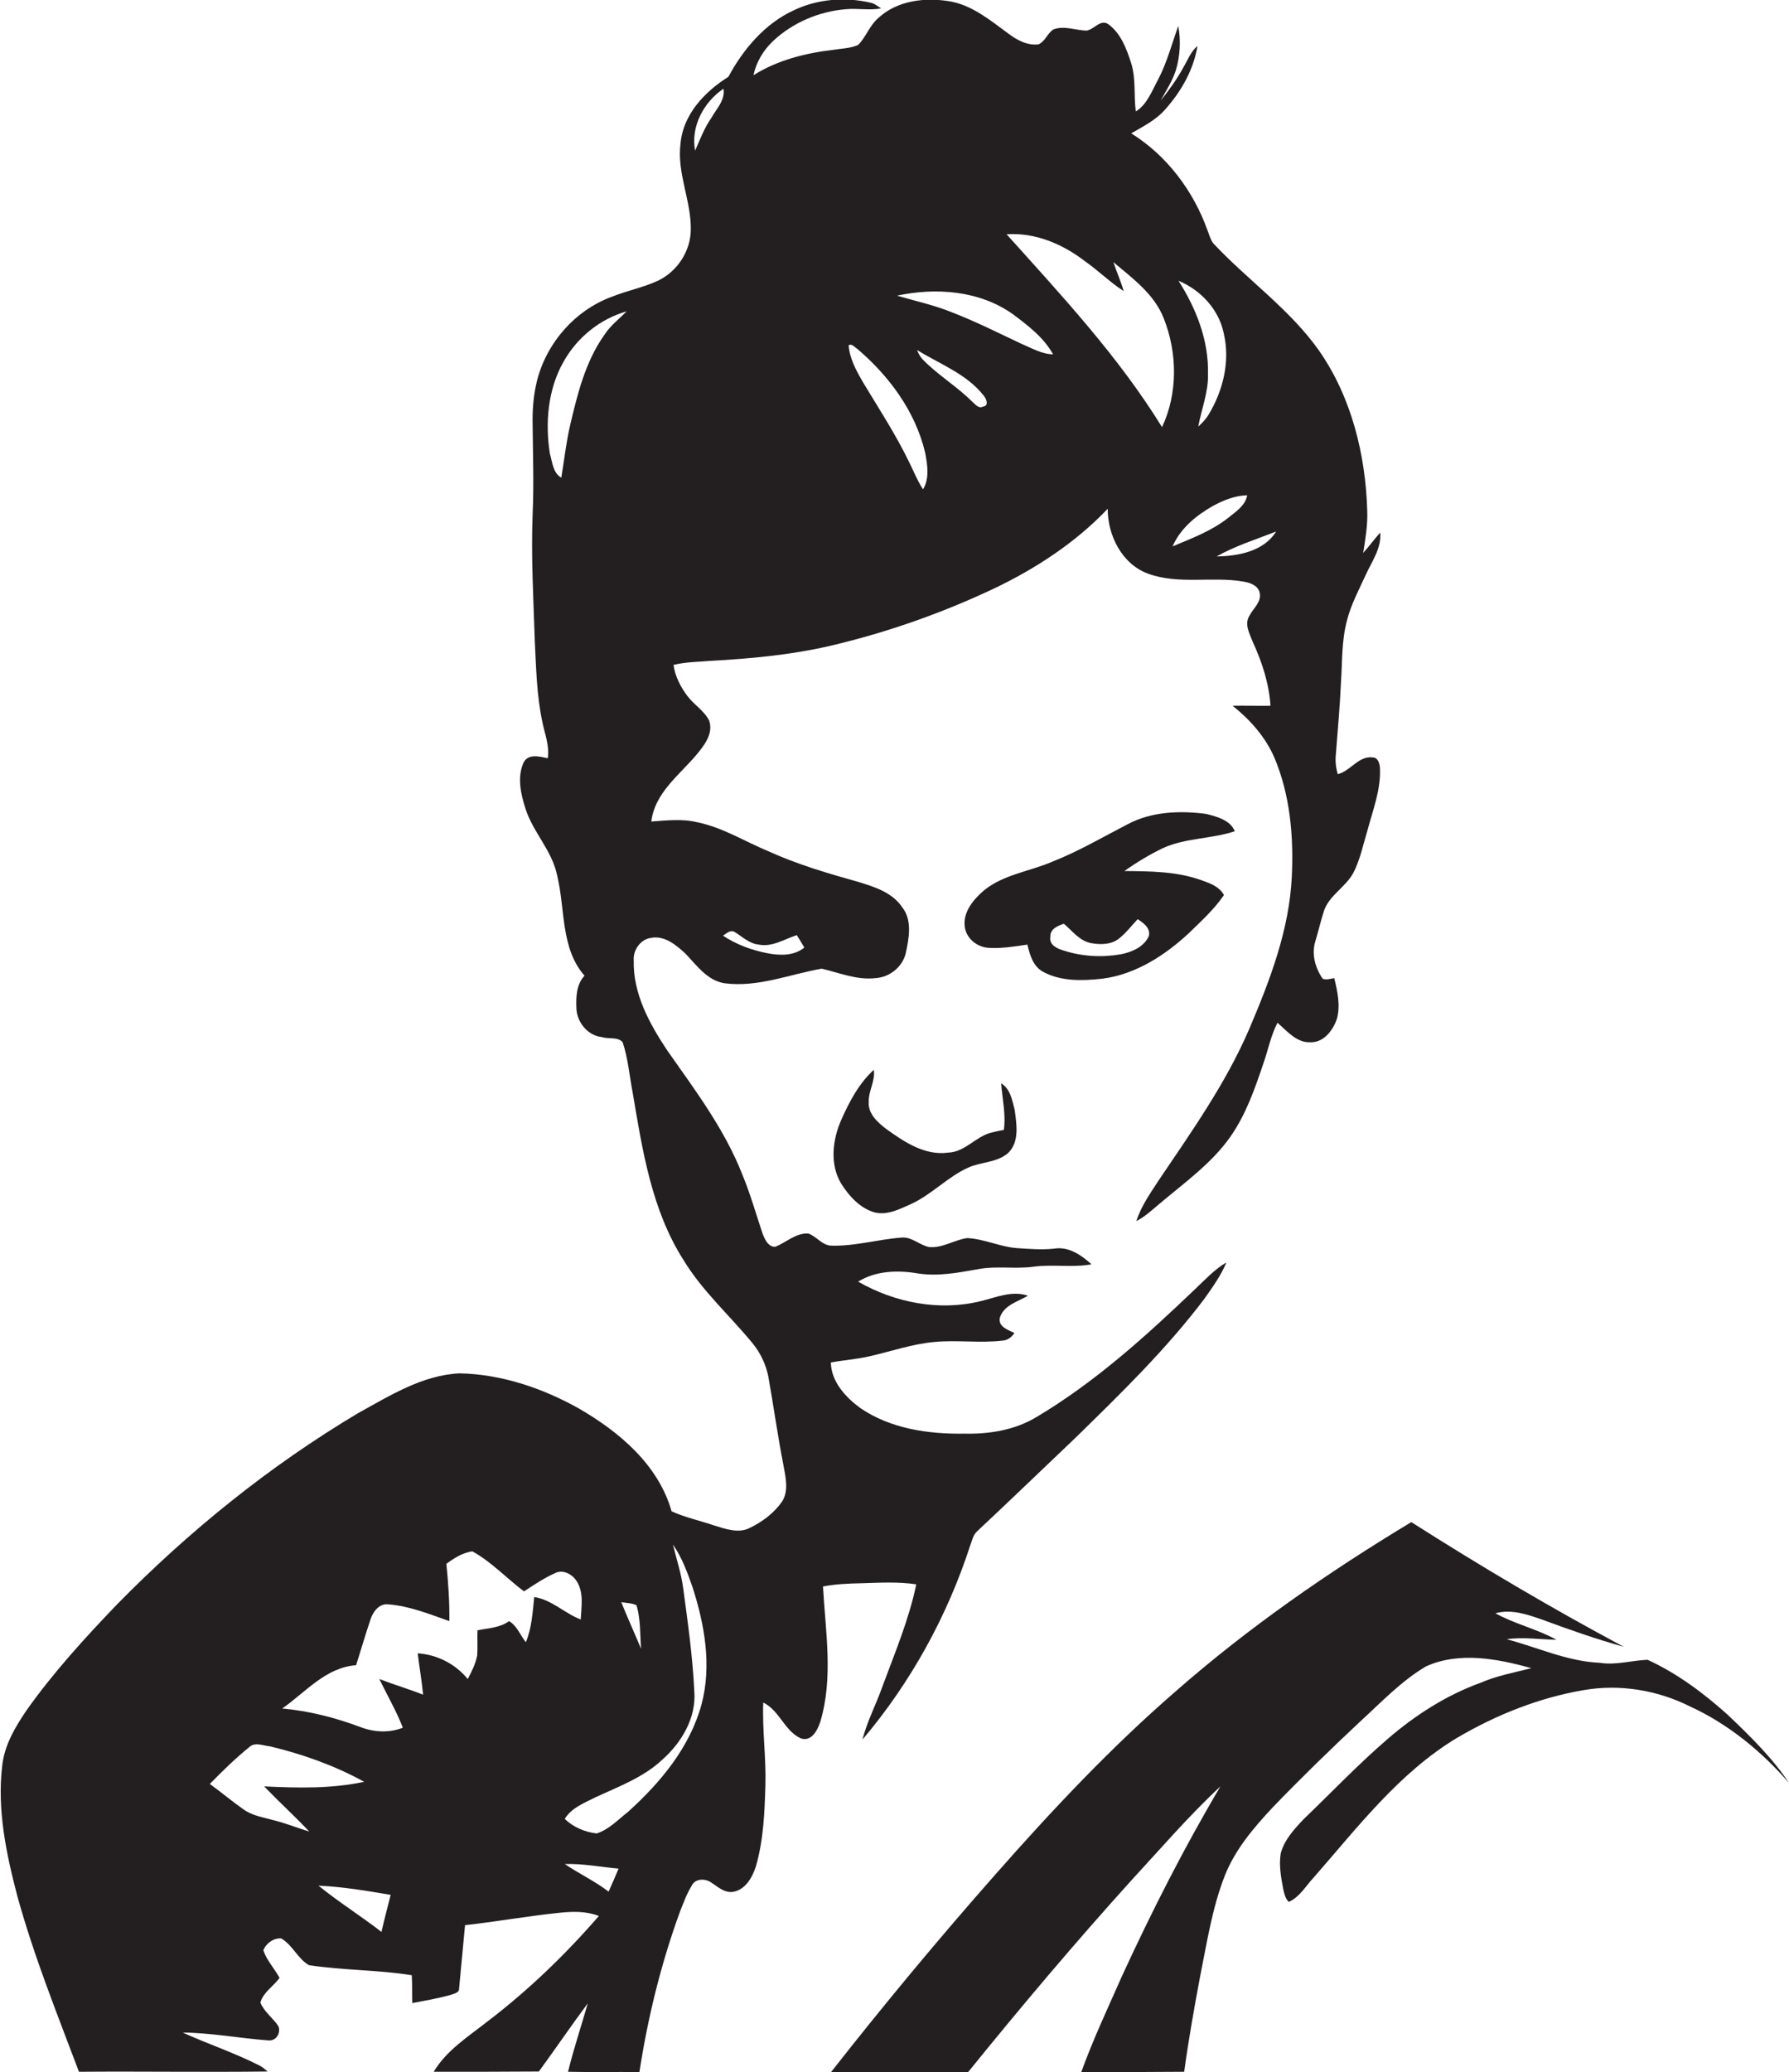
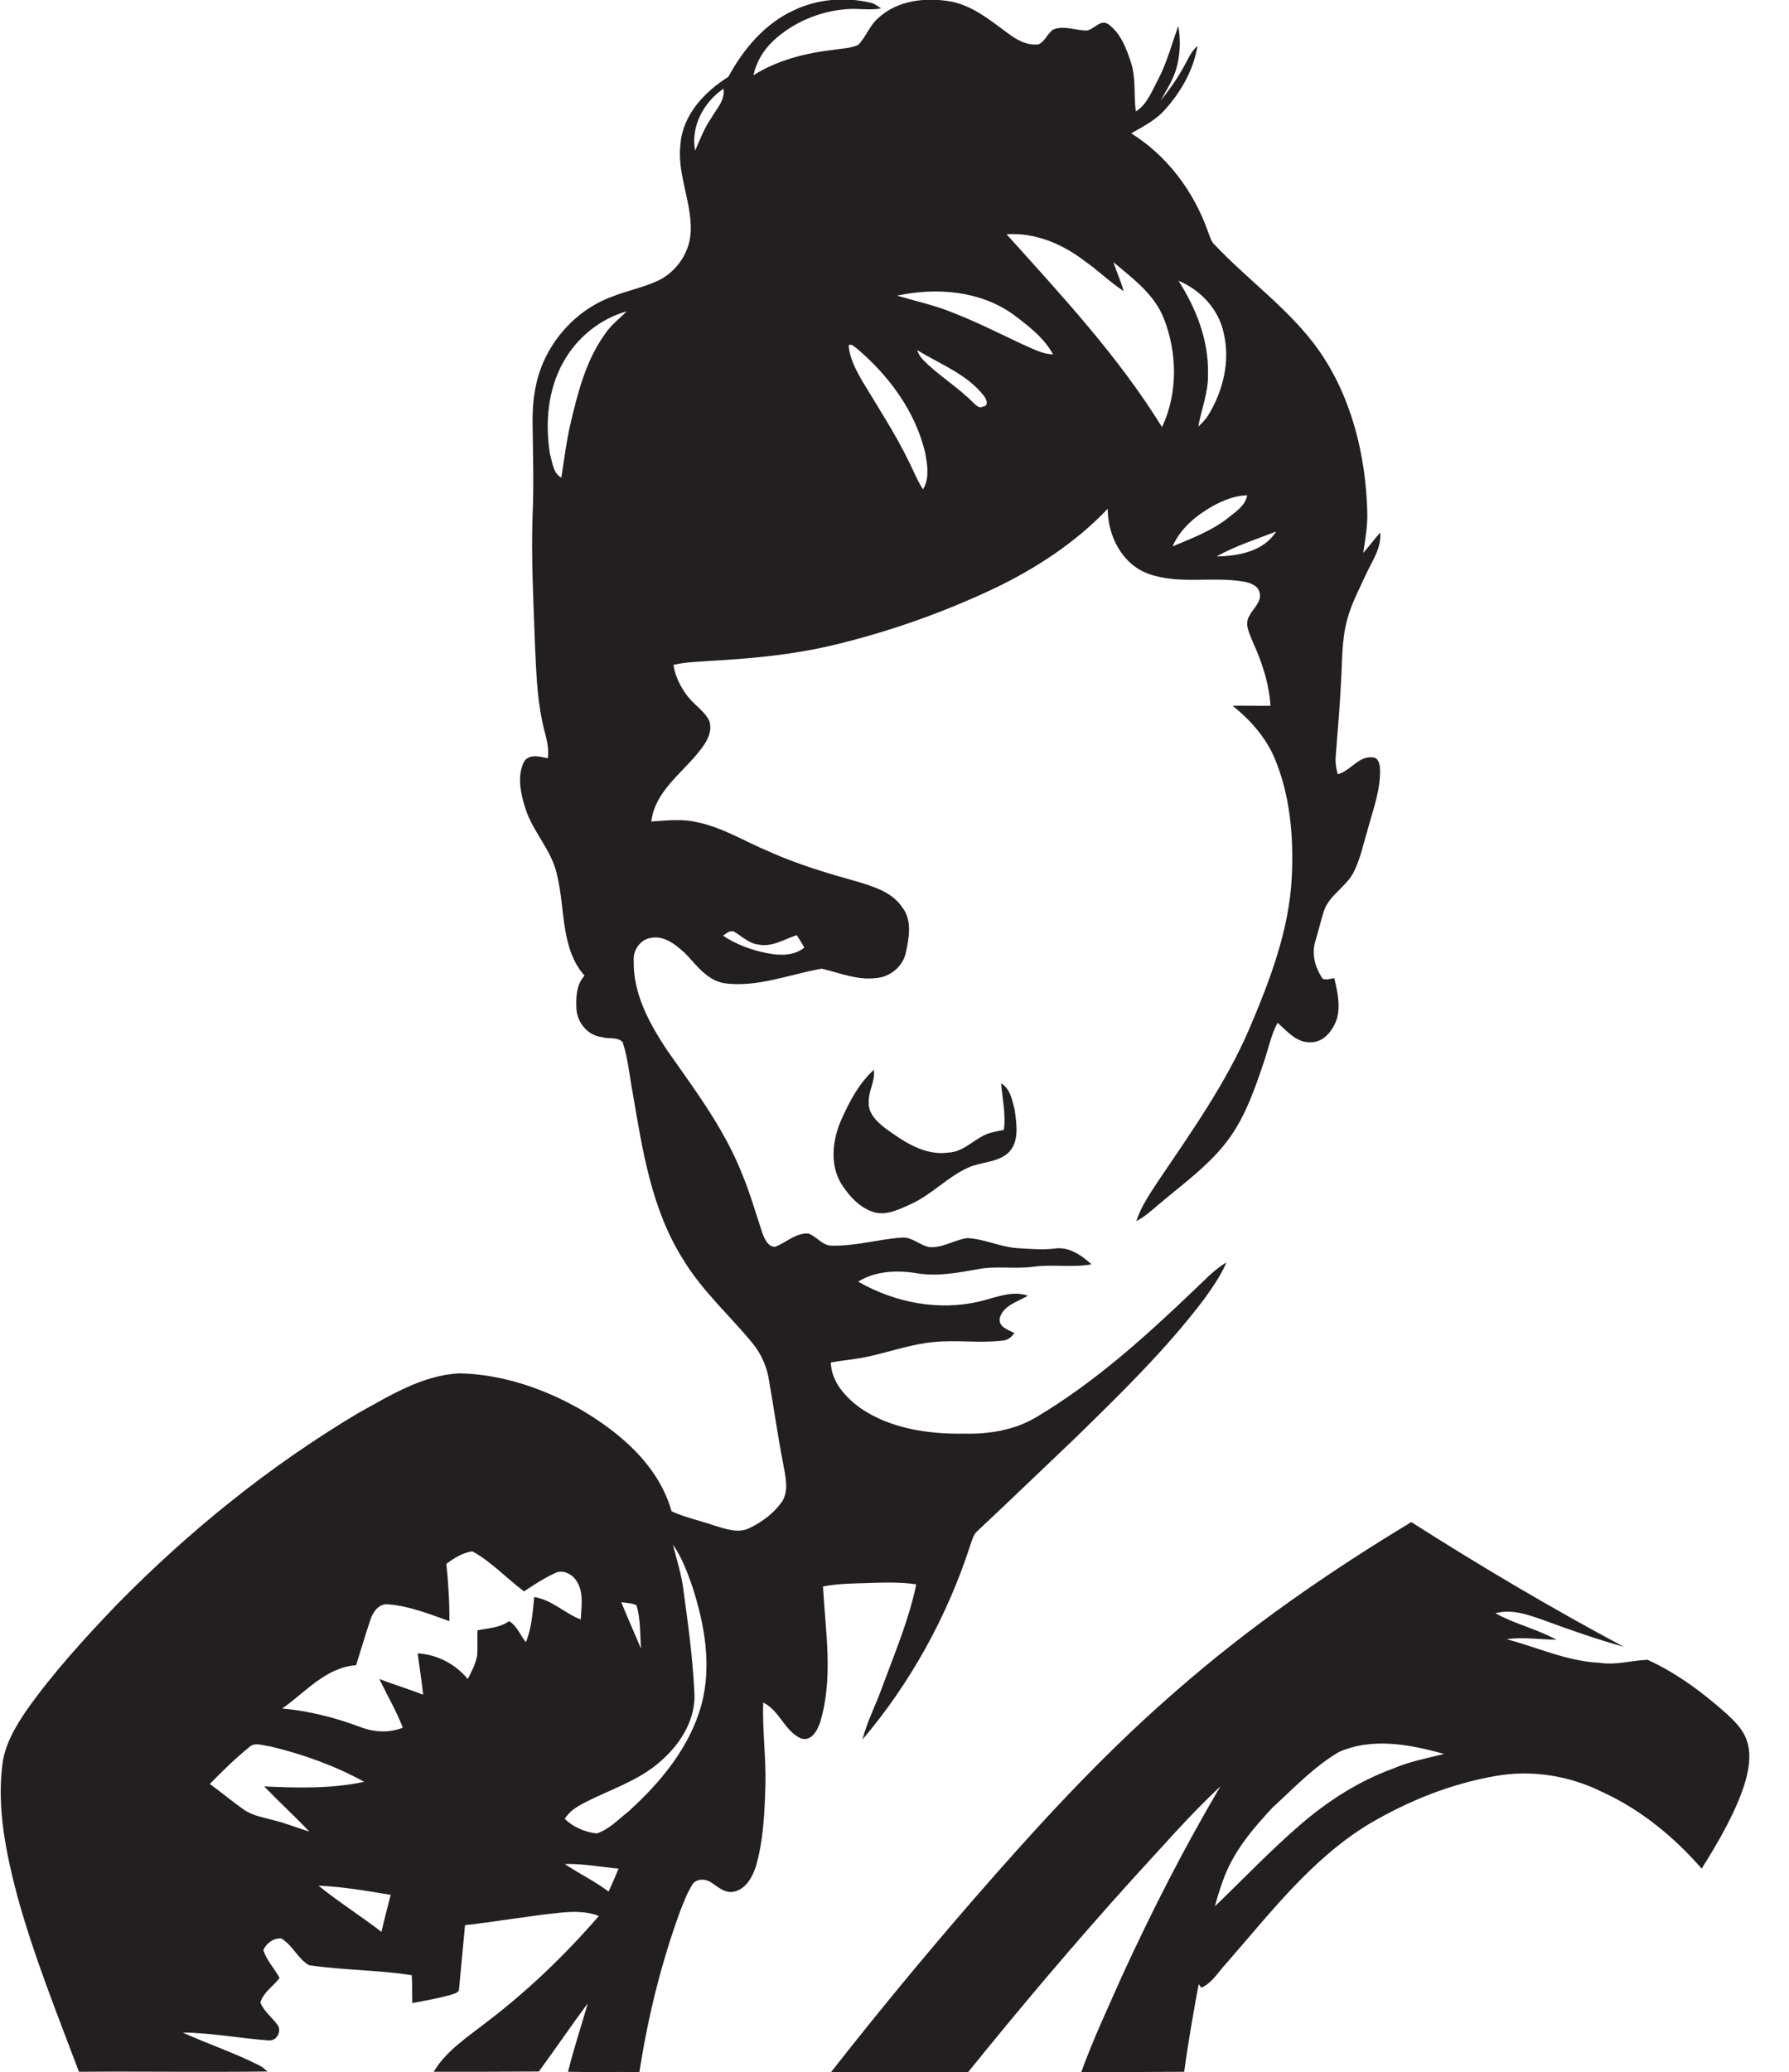
<svg xmlns="http://www.w3.org/2000/svg" version="1.1" id="Layer_1" x="0px" y="0px" viewBox="0 0 661.7 766.1" enable-background="new 0 0 661.7 766.1" xml:space="preserve">
  <g>
    <path fill="#231F20" d="M318.7,585.3c6.7-0.2,13.5-0.6,20.2,0.4c-2.7,13.1-8,25.5-12.6,38c-2.3,6.5-5.6,12.7-7.3,19.4   c17.8-21,31.3-45.5,39.8-71.6c0.7-1.9,1.1-4,2.6-5.4c12.1-11.3,24-22.8,36-34.2c16.9-16.5,33.9-33,48.1-51.8   c3-4.3,6.1-8.5,8.1-13.4c-4.4,2.6-7.9,6.4-11.6,9.9c-18.2,17.4-37,34.4-58.7,47.3c-8,4.8-17.4,6.3-26.6,6.1   c-13.3,0.2-27.2-1.8-38.4-9.4c-5.5-4-10.8-9.7-11-16.9c4.7-0.9,9.6-1.2,14.3-2.3c8-1.8,15.9-4.6,24.1-5.3   c8.3-0.8,16.7,0.5,25.1-0.5c1.9-0.1,3.4-1.3,4.4-2.8c-2.3-1.2-6-2.2-5.4-5.6c1.4-4.7,6.7-6,10.4-8.2c-5.8-2-11.7,0.6-17.4,2   c-15.4,3.8-31.8,0.6-45.4-7.2c6.6-4.1,14.8-4.3,22.3-3c7.4,1.1,14.7-0.3,22-1.6c6.8-1.3,13.7,0,20.5-0.9c7.1-1,14.4,0.4,21.5-0.9   c-3.7-3.4-8.5-6.7-13.8-5.8c-4.6,0.5-9.3,0.1-13.9-0.2c-6.2-0.5-12-3.4-18.2-3.7c-4.8,0.6-9.1,3.8-14.2,3.3   c-3.5-0.7-6.2-3.7-9.9-3.5c-8.7,0.6-17.2,3.2-25.9,3c-3.7,0.1-5.7-3.5-8.9-4.5c-4.6-0.2-8.1,3.3-12.1,4.9c-2.7,0.2-4-2.9-4.8-5   c-2.4-7.2-4.5-14.6-7.4-21.6c-6.6-16.9-17.6-31.4-27.9-46.1c-6.5-9.8-12.6-20.9-12.3-33.1c-0.3-3.9,2.5-7.9,6.5-8.4   c5-0.9,9.2,2.7,12.6,5.8c4.2,4.4,8.1,10,14.5,11c12.3,1.6,24-3.3,35.9-5.4c6.5,1.5,13,4.3,19.9,3.5c5.2-0.3,10-4.1,11.2-9.2   c1.2-5.5,2.5-12.2-1.3-17c-3.6-5.4-10.1-7.5-16-9.3c-11.4-3.2-22.7-6.5-33.5-11.4c-8.7-3.6-16.9-8.8-26.2-10.7   c-5.6-1.4-11.4-0.7-17.1-0.3c1.2-10.3,10-16.9,16.3-24.2c3-3.6,6.8-8.1,5.1-13.1c-1.8-3.6-5.5-5.8-7.9-8.9   c-2.6-3.4-4.7-7.4-5.3-11.7c4.5-1.1,9.2-1.1,13.7-1.5c14.9-0.8,29.9-2.2,44.5-5.6c20.8-4.9,41-12,60.3-21.1   c15.5-7.4,30.2-17,42.1-29.5c0,9.9,5.3,20.5,15,24c11.3,4.1,23.6,0.9,35.2,2.9c2.4,0.4,5.4,1.4,6,4.1c0.8,3.4-2.3,5.7-3.7,8.4   c-2.1,3.2,0,6.8,1.2,9.9c3.4,7.4,6,15.3,6.5,23.5c-4.7,0.1-9.3-0.1-14,0c6.5,5.2,12.2,11.6,15.5,19.3c5.8,13.8,7.1,29,6.4,43.8   c-0.9,19.7-8.1,38.4-15.7,56.3c-8.6,20-21.2,37.8-33.3,55.7c-3.2,4.9-6.7,9.8-8.5,15.4c3-1.5,5.5-3.8,8.1-6   c9.3-7.9,19.6-15.1,26.7-25.2c5.8-8.3,9.1-17.9,12.3-27.4c1.7-4.9,2.7-10.1,5.1-14.7c3.6,3.1,7.1,7.5,12.3,7.2   c4.8,0.1,8.1-4.3,9.6-8.4c1.5-5,0.3-10.3-0.9-15.3c-1.4,0.2-2.9,0.8-4.3,0.2c-2.7-3.9-4.2-9.1-2.7-13.8c1.1-3.7,2-7.5,3.2-11.3   c2-5.8,8.1-8.8,10.9-14.1c2.5-4.9,3.6-10.4,5.2-15.7c2-7.5,5-15.1,4.6-23c-0.1-1.6-0.7-3.8-2.6-3.9c-5.3-0.7-8.2,5-13,6.2   c-0.7-2.4-1-4.9-0.7-7.4c0.7-9,1.5-17.9,1.9-26.9c0.5-7.5,0.2-15.1,2.2-22.5c1.5-6,4.5-11.5,7-17c2.3-5,5.8-9.8,5.3-15.5   c-2.2,2.4-4.1,5.1-6.3,7.5c0.8-5.1,1.7-10.3,1.5-15.5c-0.6-20.8-5.8-41.9-17.7-59.1c-10.8-15.4-26.6-26.3-39.3-39.9   c-1-1.4-1.5-3.2-2.1-4.8c-5.2-14.5-15-27.6-28.2-35.8c4.5-2.6,9.3-5,12.7-9c5.8-6.5,10.4-14.6,11.8-23.3c-2.5,2.1-3.6,5.2-5.2,7.9   c-2.4,4.4-5.3,8.4-8.4,12.3c2-3.7,4.3-7.2,5.6-11.2c1.6-5.3,1.9-11,0.9-16.4c-2.4,6.7-4.2,13.6-7.5,19.9c-2.3,4.2-4,9.1-8.2,11.7   c-0.8-5.9,0.1-12-1.7-17.8c-1.7-5.3-3.8-11-8.4-14.4c-2.9-2.1-5.2,1.8-8,2.3c-4.1,0-8.4-2-12.4-0.4c-2.2,1.4-3,4.4-5.5,5.5   c-4.2,0.5-8-1.6-11.3-4.1c-6.4-4.7-12.9-10.1-20.9-11.7c-9.3-1.7-20-0.6-27.2,6.2c-3.1,2.7-4.4,6.9-7.3,9.8c-2.8,1.3-6,1.3-9,1.8   c-10.4,1.2-20.8,3.8-29.7,9.4c1-4.9,3.7-9.3,7.3-12.7c7.3-6.8,17-10.9,26.9-11.7c4.3-0.4,8.7,0.5,13-0.3c-1.3-0.8-2.4-1.8-3.9-2.1   c-9.4-2.2-19.6-1.4-28.4,2.8c-10.7,4.9-18.7,14.4-24.2,24.6c-8.8,5.5-16.8,14-17.7,24.7c-1.4,10.9,4,21.1,3.8,31.9   c-0.1,7.9-5,15.3-12,18.7c-5.5,2.6-11.5,3.7-17.2,6c-14.2,5.2-25.1,18.2-28.1,32.9c-1,4.7-1.3,9.6-1.2,14.4c0.1,11,0.5,22,0,33   c-0.6,15.7,0.3,31.4,0.8,47c0.5,10,0.7,20.1,2.8,29.9c0.9,4.5,2.7,8.8,2,13.4c-3-0.6-7.1-1.8-8.9,1.5c-2.5,5.4-1.1,11.6,0.6,17   c2.8,8.9,10,15.7,11.8,25c3,12.3,1.2,26.8,10.1,36.9c-3.1,3.3-3.2,8.1-3,12.3c0.3,5.1,4.3,9.9,9.5,10.4c2.4,0.8,5.8-0.2,7.6,1.9   c2,6,2.5,12.4,3.7,18.6c3.6,21.3,7,43.4,18.8,61.9c6.9,11.4,17,20.4,25.4,30.6c3,3.6,5.1,8,6,12.6c1.9,10.7,3.4,21.5,5.5,32.3   c0.8,4.5,2.2,9.8-0.5,13.9c-2.9,4.1-7.1,7.3-11.6,9.5c-4.3,2.4-9.3,0.5-13.6-0.8c-5.2-1.8-10.6-2.9-15.6-5.2   c-4.9-17.2-19.3-29.3-34.1-37.9c-13.5-7.6-28.8-12.8-44.4-13.1c-13.8,0.7-25.8,8.3-37.6,14.8c-32.7,19.5-62.5,43.6-89.1,70.7   c-11.8,12.3-23.3,24.9-33.2,38.8c-4.3,6.3-8.4,13.1-9.2,20.9c-1.9,16.2,1.5,32.4,5.6,48c6.1,22.2,14.7,43.5,22.8,65   c23.3-0.2,46.5,0.2,69.8-0.1c-1.1-0.9-2.1-1.8-3.4-2.4c-9.1-4.6-18.8-7.8-28-12c10.6,0.1,21,2.1,31.6,2.9c2.9,0.3,4.7-2.6,3.8-5.2   c-2-3.1-5.3-5.3-6.7-8.8c1.1-3.8,4.8-6,7.1-9.1c-1.9-3.5-4.7-6.4-6-10.2c1-2.6,3.8-4.6,6.6-4.4c4.2,2.4,6.1,7.5,10.3,9.9   c12.6,1.9,25.4,1.7,38,3.7c0.2,3.4,0.1,6.9,0.2,10.3c4.7-0.9,9.4-1.7,14.1-3c1.2-0.5,3.3-0.7,3.2-2.4c0.7-7.8,1.5-15.6,2.2-23.4   c11.7-1.3,23.3-3.4,35.1-4.6c4.8-0.5,9.8-0.6,14.4,1.2c-12.4,14.3-26.1,27.5-41.2,39c-7.1,5.6-15.1,10.6-19.9,18.6   c13,0,25.9,0,38.9-0.1c6.1-8.3,11.9-16.9,18.1-25.2c-2.4,8.4-5.2,16.7-7.3,25.3c8.8,0.2,17.6,0,26.4,0.1c3.1-20.2,8-40.1,15-59.3   c1.3-3.3,2.5-6.6,4.4-9.7c1.3-2.6,4.9-2.6,7.1-1.1c2.4,1.5,4.8,3.9,8,3.5c4.7-0.7,7.3-5.4,8.6-9.5c2.8-9.7,3.2-19.9,3.5-29.9   c0.3-10.2-1.2-20.4-0.8-30.6c6,2.9,7.8,10.4,13.8,13.2c4,1.5,6.3-3,7.3-6.1c4.9-16.3,1.9-33.4,1-50   C308.9,585.6,313.8,585.4,318.7,585.3z M271.5,344.4c3,1.8,5.5,4.4,9.1,4.8c5,1,9.5-2,14.1-3.5c1,1.5,1.9,3.1,2.8,4.6   c-3.8,3.1-9,3-13.6,2.1c-5.8-1.1-11.5-3.2-16.5-6.5C268.6,345.2,269.8,343.8,271.5,344.4z M363.6,150.3c-1.7,0.9-2.9-0.9-4-1.8   c-5.7-5.7-12.8-9.9-18.4-15.7c-0.9-1-1.5-2.1-2-3.4c8.4,5.2,18.3,8.8,24.6,16.8C364.7,147.2,366,150,363.6,150.3z M450,205.7   c6.9-3.9,14.6-6.3,22-9.2C467.5,203.8,458,205.6,450,205.7z M454.2,191.5c-6.1,4.8-13.4,7.5-20.5,10.5c2.9-6.7,8.8-11.5,15-15   c3.9-2.1,8.1-3.8,12.6-3.9C460.6,187,457,189.2,454.2,191.5z M452.6,123.1c2.5,10.4-0.2,21.4-5.7,30.4c-1,1.6-2.3,2.9-3.7,4.2   c1.2-6.5,3.8-12.8,3.6-19.5c0.3-12.4-4.4-24.2-10.9-34.4C444.1,107.2,450.8,114.4,452.6,123.1z M401.2,96.5   c5,3.5,9.3,7.8,14.4,11.1c-1-3.6-2.6-7.1-3.8-10.7c7.1,6,15.1,11.8,18.6,20.7c5.1,12.7,5.3,27.8-0.6,40.3   c-16.1-26.1-37.1-48.6-57.5-71.3C382.9,85.9,393,90.2,401.2,96.5z M374.7,116.2c5.6,4.2,11.4,8.6,14.8,14.8   c-4.2-0.1-7.9-2.3-11.7-3.9c-8.5-4-16.8-8.2-25.6-11.6c-6.6-2.7-13.6-4.2-20.4-6.2C346.2,106.2,362.4,107.4,374.7,116.2z    M317,128.9c11.8,10,21.6,23.2,25.2,38.5c0.8,4.4,1.7,9.4-0.8,13.5c-2.1-3.2-3.5-6.8-5.2-10.2c-5-10.3-11.3-19.9-17.2-29.7   c-2.4-4.2-4.8-8.6-5.1-13.4C315.2,127,316,128.3,317,128.9z M267.6,32.8c0.7,4.2-2.6,7.4-4.5,10.8c-2.6,3.7-4.2,8-6,12.1   C255.4,46.8,260.3,37.7,267.6,32.8z M223.4,124c-6.9,9.8-9.8,21.6-12.5,33.1c-1.5,6.4-2.2,13-3.3,19.5c-3.1-1.8-3.3-5.8-4.2-8.8   c-1.8-11.4-0.8-23.8,5-34c5-9,13.5-15.9,23.4-18.7C228.9,118,225.6,120.5,223.4,124z M235.4,593.4c1.6,5.2,1.3,10.8,1.7,16.1   c-2.4-5.8-5-11.4-7.3-17.2C231.6,592.6,233.6,592.6,235.4,593.4z M100.8,672.8c-3.6-1-7.5-1.6-10.6-3.8c-4.3-3-8.3-6.4-12.6-9.5   c4.7-4.8,9.5-9.5,14.7-13.7c2.1-1.9,5.1-0.4,7.6-0.2c12.1,2.9,23.9,7.1,34.8,13.1c-12.1,2.6-24.6,2.3-37,1.7   c5.5,5.7,11.3,11,16.7,16.7C109.8,675.7,105.4,673.9,100.8,672.8z M141.1,714.2c-7.6-5.9-15.8-11-23.3-17.1   c9,0.4,17.8,1.9,26.7,3.4C143.4,705,142.1,709.6,141.1,714.2z M197.6,590.4c-0.6,5.6-0.9,11.4-3.1,16.7c-2.1-2.6-3.2-6-6.2-7.8   c-3.4,2.5-7.8,2.6-11.7,3.4c-0.1,3.1,0.1,6.2-0.1,9.3c-0.6,3.1-2,5.9-3.5,8.7c-4.6-5.6-11.3-9-18.5-9.5c0.6,5.1,1.5,10.1,2,15.3   c-5.3-2.1-10.8-3.7-16.2-5.8c2.9,6,6.3,11.8,8.7,18c-5,2-10.6,1.7-15.6-0.2c-9.3-3.5-19.1-6-29-6.9c8.6-6,16.1-15.2,27.3-16   c1.8-5.6,3.4-11.2,5.3-16.8c0.9-2.9,3.2-6.1,6.6-5.7c7.8,0.6,15.2,3.6,22.6,6.2c0.1-7.1-0.4-14.2-1.1-21.2c2.9-2.1,6-4.1,9.6-4.6   c7.1,3.9,12.7,10,19.1,14.8c3.7-2.4,7.4-4.9,11.4-6.7c3-1.6,6.6,0.4,8.2,3.1c2.6,4.2,1.6,9.4,1.4,14   C208.8,596.4,204.1,591.4,197.6,590.4z M225.1,699.3c-5.1-3.9-10.9-6.6-16.2-10.2c6.7-0.2,13.3,1.1,19.9,1.7   C227.6,693.6,226.4,696.5,225.1,699.3z M259.5,630c-4.3,15.9-15.2,29-27.2,39.8c-3.7,2.9-7,6.5-11.6,8c-4.3-0.5-8.7-2.3-11.8-5.4   c2.5-4.1,7.1-5.8,11.2-7.9c8.6-4,17.9-7.4,24.9-14c7.1-6.3,12.6-15.5,11.8-25.3c-0.6-12.8-2.4-25.4-4.1-38   c-0.7-5.5-2.5-10.8-3.8-16.2c3.3,4.7,5.3,10.2,7.2,15.6C260.6,600.5,263.3,615.6,259.5,630z" />
-     <path fill="#231F20" d="M385.7,359.2c6.7,3.7,14.7,3.4,22.1,2.6c12.2-1.6,22.9-8.5,31.8-16.7c4.6-4.5,9.4-8.8,13.1-14.2   c-1.8-3.4-5.6-4.5-8.9-5.7c-9-3.1-18.5-3.1-27.9-3.2c4.5-3.2,9.3-6.1,14.3-8.5c8.4-3.8,17.8-3.3,26.5-6.2   c-1.6-4.1-6.6-5.4-10.5-6.4c-9.8-1.3-20.3-0.9-29.1,3.8c-9.3,4.8-18.3,10.1-28,13.9c-8.4,3.6-18,4.7-25.2,10.6   c-3.7,3.2-7.6,7.7-7.1,13c0.3,4.5,4.5,8,8.9,8.2c4.8,0.3,9.6-0.5,14.3-1.2C380.9,353,382.1,357.2,385.7,359.2z M388.5,346.2   c-0.1-2.8,2.8-4,5-4.7c3.2,2.7,5.9,6.5,10.3,7.2c3.5,0.6,7.6,0.5,10.4-2c2.5-2,4.4-4.6,6.6-6.9c2.1,1.4,4.9,3.3,4.1,6.3   c-1.8,4-6.3,5.9-10.4,6.7c-7,1.2-14.3,0.8-21.1-1.4C391,350.7,387.9,349.3,388.5,346.2z" />
    <path fill="#231F20" d="M323.2,395.5c-5.5,5-9,11.7-12,18.4c-3.3,7.4-4.4,16.6,0,23.8c2.9,4.5,6.9,9,12.3,10.5   c4.8,1.2,9.4-1.3,13.7-3.2c7.5-3.5,13.3-9.9,20.8-13.3c4.7-2.2,10.5-1.8,14.7-5.3c4.5-4.1,3.3-10.8,2.6-16.1   c-0.9-3.5-1.6-7.8-5-9.8c0.4,5.7,1.8,11.4,1,17.2c-1.6,0.3-3.1,0.6-4.6,1c-5.8,1.4-9.7,7.2-16,7.4c-8.7,1.2-16.3-4-23-8.8   c-3.1-2.4-6.6-5.5-6.4-9.8C321.2,403.2,323.8,399.6,323.2,395.5z" />
-     <path fill="#231F20" d="M639,633.9c-8.9-8-18.7-15.3-29.6-20.3c-5.9,0.2-11.8,2.1-17.7,1.1c-12-0.5-23-5.7-34.4-8.7   c6.1-0.9,12.3,0.1,18.4,0.2c-7.2-4-15.4-5.8-22.6-9.8c6.1-1.7,12.3,0.6,18,2.6c9.7,3.6,19.5,7,29.5,9.8   c-26.8-14.3-53-29.8-78.6-46.1c-30.7,18.5-60.3,39-87.2,62.6c-23.9,20.7-45.6,43.8-66.5,67.5c-21,23.8-41.3,48.2-60.9,73.2   c16.9,0.3,33.8,0.1,50.7,0c19.5-24.1,39.6-47.9,60.4-70.9c10.8-11.7,21.2-23.8,32.9-34.7C438,683,426,706.6,415,730.5   c-5.2,11.8-10.7,23.4-15.1,35.6c12.7-0.1,25.4-0.1,38.1-0.2c1.6-11.8,3.7-23.6,5.9-35.3c2.5-12.4,4.4-25,9-36.9   c3.8-9.8,10.7-17.9,17.8-25.5c10.5-10.9,21.3-21.4,32.3-31.7c7.9-7.2,15.3-15.1,24.5-20.5c12.3-5.5,26.4-2.8,38.9,0.7   c-6.3,1.6-12.8,2.8-18.8,5.4c-12.7,4.6-24.2,12-34.4,20.8c-10.9,9.4-20.8,19.8-31.1,29.7c-3.5,3.7-7.1,7.6-8.4,12.6   c-0.7,4.3,0.1,8.8,0.9,13c0.4,1.7,0.7,3.6,2.1,4.9c4-1.8,6.2-5.8,9.1-8.9c16.3-18.6,31.7-38.9,53.2-51.8   c14.5-8.5,30.3-14.8,46.8-17.6c13.3-2.3,27.2,0,39.2,6c14.2,6.5,26.5,16.6,36.7,28.3C655.4,649.7,647.2,641.7,639,633.9z" />
+     <path fill="#231F20" d="M639,633.9c-8.9-8-18.7-15.3-29.6-20.3c-5.9,0.2-11.8,2.1-17.7,1.1c-12-0.5-23-5.7-34.4-8.7   c6.1-0.9,12.3,0.1,18.4,0.2c-7.2-4-15.4-5.8-22.6-9.8c6.1-1.7,12.3,0.6,18,2.6c9.7,3.6,19.5,7,29.5,9.8   c-26.8-14.3-53-29.8-78.6-46.1c-30.7,18.5-60.3,39-87.2,62.6c-23.9,20.7-45.6,43.8-66.5,67.5c-21,23.8-41.3,48.2-60.9,73.2   c16.9,0.3,33.8,0.1,50.7,0c19.5-24.1,39.6-47.9,60.4-70.9c10.8-11.7,21.2-23.8,32.9-34.7C438,683,426,706.6,415,730.5   c-5.2,11.8-10.7,23.4-15.1,35.6c12.7-0.1,25.4-0.1,38.1-0.2c1.6-11.8,3.7-23.6,5.9-35.3c2.5-12.4,4.4-25,9-36.9   c3.8-9.8,10.7-17.9,17.8-25.5c7.9-7.2,15.3-15.1,24.5-20.5c12.3-5.5,26.4-2.8,38.9,0.7   c-6.3,1.6-12.8,2.8-18.8,5.4c-12.7,4.6-24.2,12-34.4,20.8c-10.9,9.4-20.8,19.8-31.1,29.7c-3.5,3.7-7.1,7.6-8.4,12.6   c-0.7,4.3,0.1,8.8,0.9,13c0.4,1.7,0.7,3.6,2.1,4.9c4-1.8,6.2-5.8,9.1-8.9c16.3-18.6,31.7-38.9,53.2-51.8   c14.5-8.5,30.3-14.8,46.8-17.6c13.3-2.3,27.2,0,39.2,6c14.2,6.5,26.5,16.6,36.7,28.3C655.4,649.7,647.2,641.7,639,633.9z" />
  </g>
</svg>